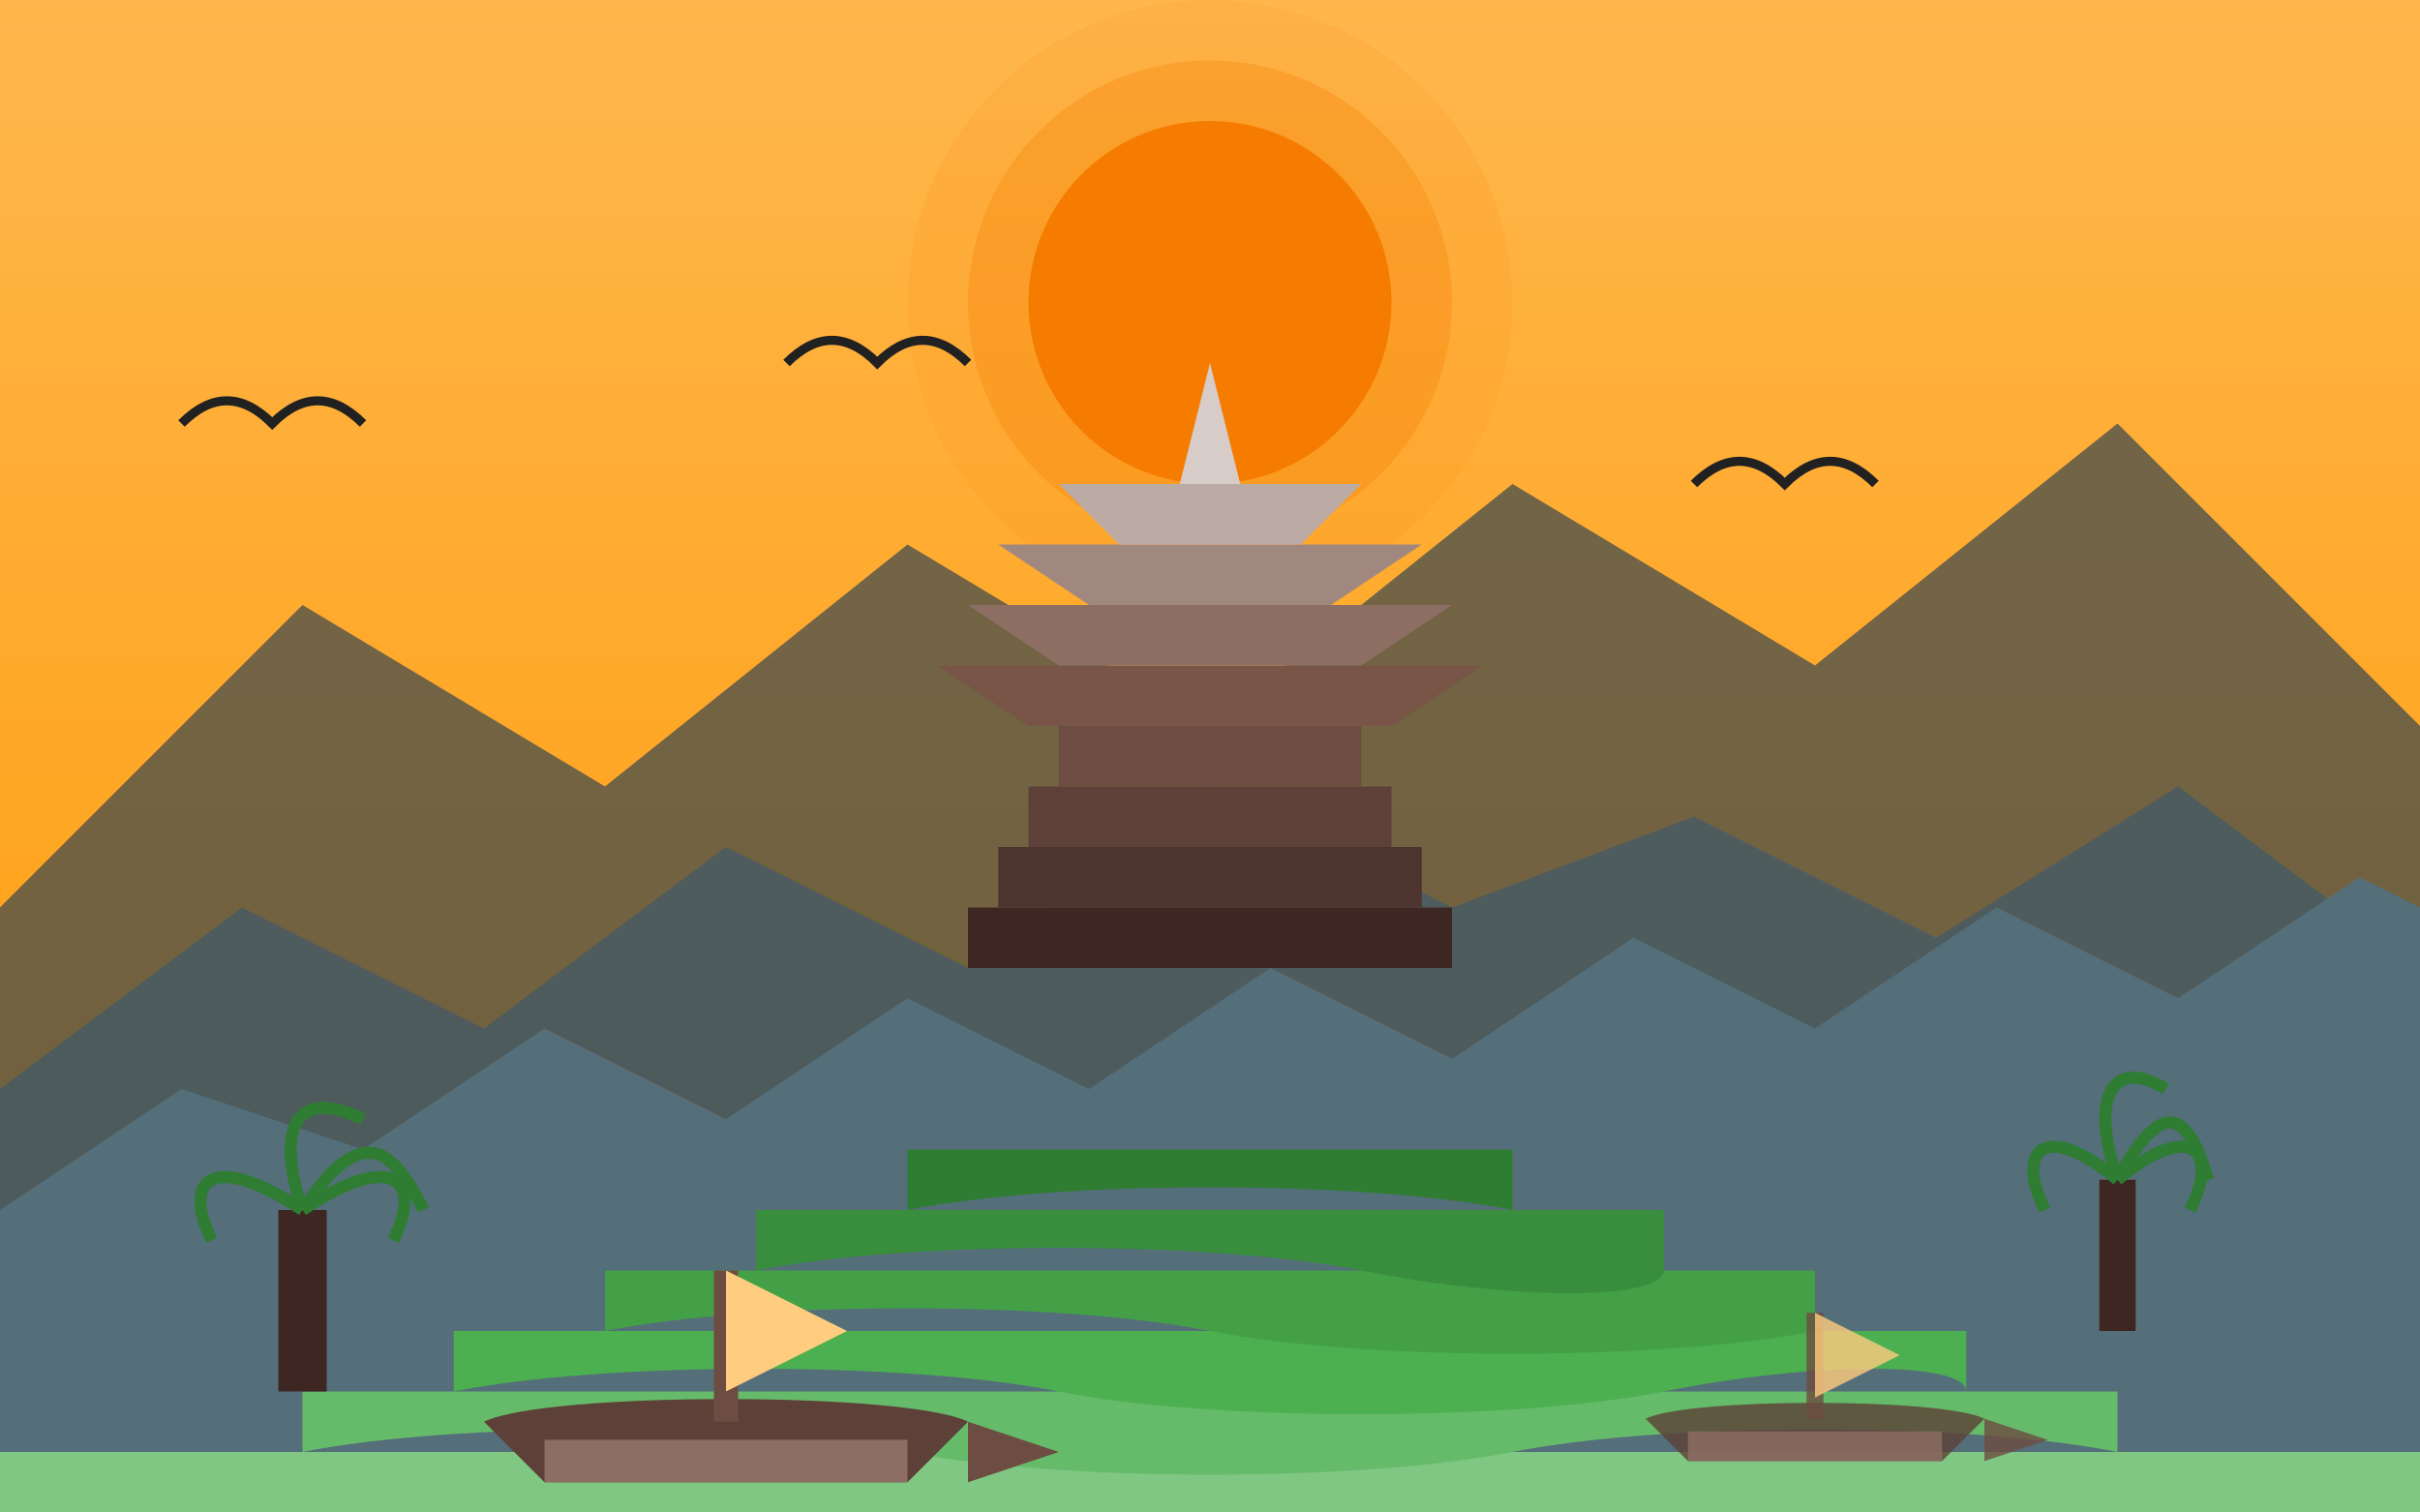
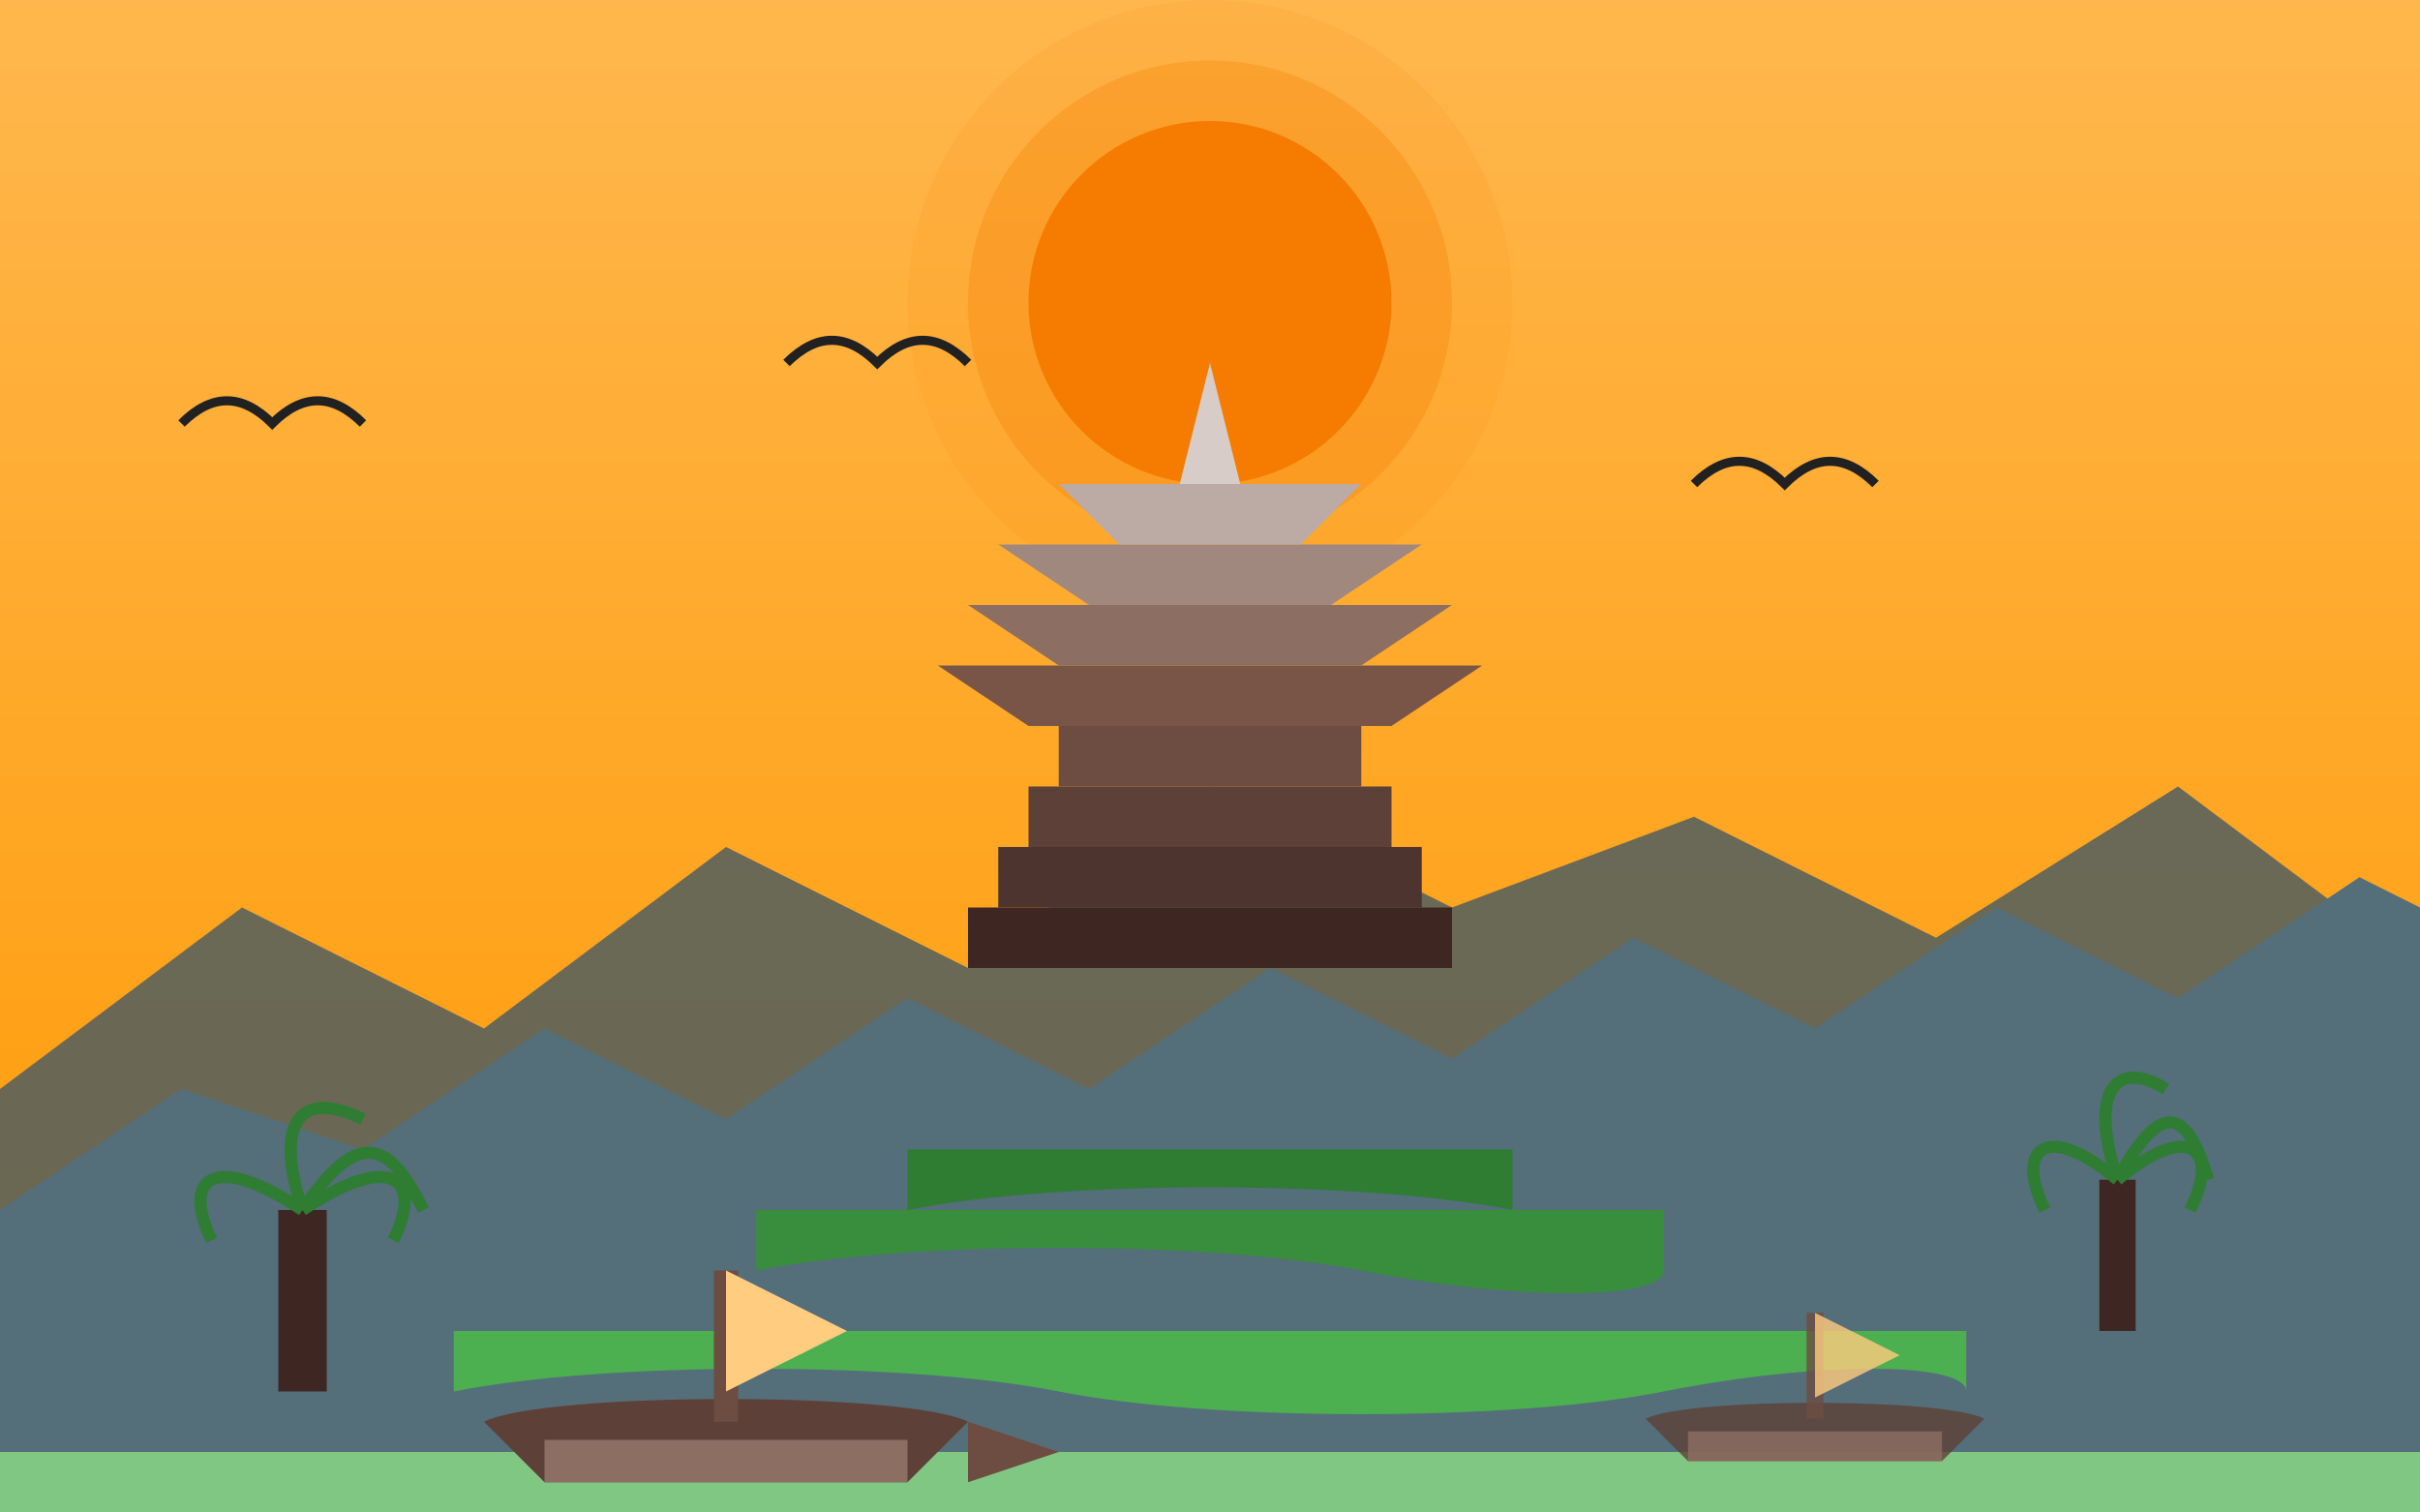
<svg xmlns="http://www.w3.org/2000/svg" width="400" height="250" viewBox="0 0 400 250">
  <defs>
    <linearGradient id="skyGradient" x1="0%" y1="0%" x2="0%" y2="100%">
      <stop offset="0%" stop-color="#ffb74d" />
      <stop offset="100%" stop-color="#ff9800" />
    </linearGradient>
  </defs>
  <rect width="400" height="250" fill="url(#skyGradient)" />
  <circle cx="200" cy="50" r="30" fill="#f57c00" />
  <circle cx="200" cy="50" r="40" fill="#f57c00" opacity="0.3" />
  <circle cx="200" cy="50" r="50" fill="#f57c00" opacity="0.1" />
-   <path d="M0,150 L50,100 L100,130 L150,90 L200,120 L250,80 L300,110 L350,70 L400,120 L400,250 L0,250 Z" fill="#37474f" opacity="0.7" />
  <path d="M0,180 L40,150 L80,170 L120,140 L160,160 L200,130 L240,150 L280,135 L320,155 L360,130 L400,160 L400,250 L0,250 Z" fill="#455a64" opacity="0.8" />
  <path d="M0,200 L30,180 L60,190 L90,170 L120,185 L150,165 L180,180 L210,160 L240,175 L270,155 L300,170 L330,150 L360,165 L390,145 L400,150 L400,250 L0,250 Z" fill="#546e7a" />
-   <path d="M0,250 L400,250 L400,240 L0,240 Z" fill="#81c784" />
-   <path d="M50,240 C75,235 125,235 150,240 C175,245 225,245 250,240 C275,235 325,235 350,240 L350,230 L50,230 Z" fill="#66bb6a" />
+   <path d="M0,250 L400,250 L400,240 L0,240 " fill="#81c784" />
  <path d="M75,230 C100,225 150,225 175,230 C200,235 250,235 275,230 C300,225 325,225 325,230 L325,220 L75,220 Z" fill="#4caf50" />
-   <path d="M100,220 C125,215 175,215 200,220 C225,225 275,225 300,220 L300,210 L100,210 Z" fill="#43a047" />
  <path d="M125,210 C150,205 200,205 225,210 C250,215 275,215 275,210 L275,200 L125,200 Z" fill="#388e3c" />
  <path d="M150,200 C175,195 225,195 250,200 L250,190 L150,190 Z" fill="#2e7d32" />
  <g transform="translate(200, 120)">
    <rect x="-40" y="30" width="80" height="10" fill="#3e2723" />
    <rect x="-35" y="20" width="70" height="10" fill="#4e342e" />
    <rect x="-30" y="10" width="60" height="10" fill="#5d4037" />
    <rect x="-25" y="0" width="50" height="10" fill="#6d4c41" />
    <path d="M-30,0 L-45,-10 L45,-10 L30,0 Z" fill="#795548" />
    <path d="M-25,-10 L-40,-20 L40,-20 L25,-10 Z" fill="#8d6e63" />
    <path d="M-20,-20 L-35,-30 L35,-30 L20,-20 Z" fill="#a1887f" />
    <path d="M-15,-30 L-25,-40 L25,-40 L15,-30 Z" fill="#bcaaa4" />
    <path d="M-5,-40 L0,-60 L5,-40 Z" fill="#d7ccc8" />
  </g>
  <g transform="translate(120, 250)">
    <path d="M-40,-15 C-30,-20 30,-20 40,-15 L30,-5 L-30,-5 Z" fill="#5d4037" />
    <rect x="-2" y="-40" width="4" height="25" fill="#6d4c41" />
    <path d="M0,-40 L20,-30 L0,-20 Z" fill="#ffcc80" />
    <rect x="-30" y="-12" width="60" height="7" fill="#8d6e63" />
    <path d="M40,-15 L55,-10 L40,-5 Z" fill="#6d4c41" />
  </g>
  <g transform="translate(300, 245) scale(0.7)">
    <path d="M-40,-15 C-30,-20 30,-20 40,-15 L30,-5 L-30,-5 Z" fill="#5d4037" opacity="0.8" />
    <rect x="-2" y="-40" width="4" height="25" fill="#6d4c41" opacity="0.8" />
    <path d="M0,-40 L20,-30 L0,-20 Z" fill="#ffcc80" opacity="0.8" />
    <rect x="-30" y="-12" width="60" height="7" fill="#8d6e63" opacity="0.8" />
-     <path d="M40,-15 L55,-10 L40,-5 Z" fill="#6d4c41" opacity="0.8" />
  </g>
  <g transform="translate(50, 230)">
    <rect x="-4" y="-30" width="8" height="30" fill="#3e2723" />
    <path d="M0,-30 C-15,-40 -20,-35 -15,-25 M0,-30 C-5,-45 0,-50 10,-45 M0,-30 C10,-45 15,-40 20,-30 M0,-30 C15,-40 20,-35 15,-25" stroke="#2e7d32" stroke-width="2" fill="none" />
  </g>
  <g transform="translate(350, 220)">
    <rect x="-3" y="-25" width="6" height="25" fill="#3e2723" />
    <path d="M0,-25 C-12,-35 -17,-30 -12,-20 M0,-25 C-5,-40 0,-45 8,-40 M0,-25 C8,-40 12,-35 15,-25 M0,-25 C12,-35 17,-30 12,-20" stroke="#2e7d32" stroke-width="2" fill="none" />
  </g>
  <path d="M30,70 C35,65 40,65 45,70 C50,65 55,65 60,70" stroke="#212121" stroke-width="1.5" fill="none" />
  <path d="M130,60 C135,55 140,55 145,60 C150,55 155,55 160,60" stroke="#212121" stroke-width="1.5" fill="none" />
  <path d="M280,80 C285,75 290,75 295,80 C300,75 305,75 310,80" stroke="#212121" stroke-width="1.5" fill="none" />
</svg>